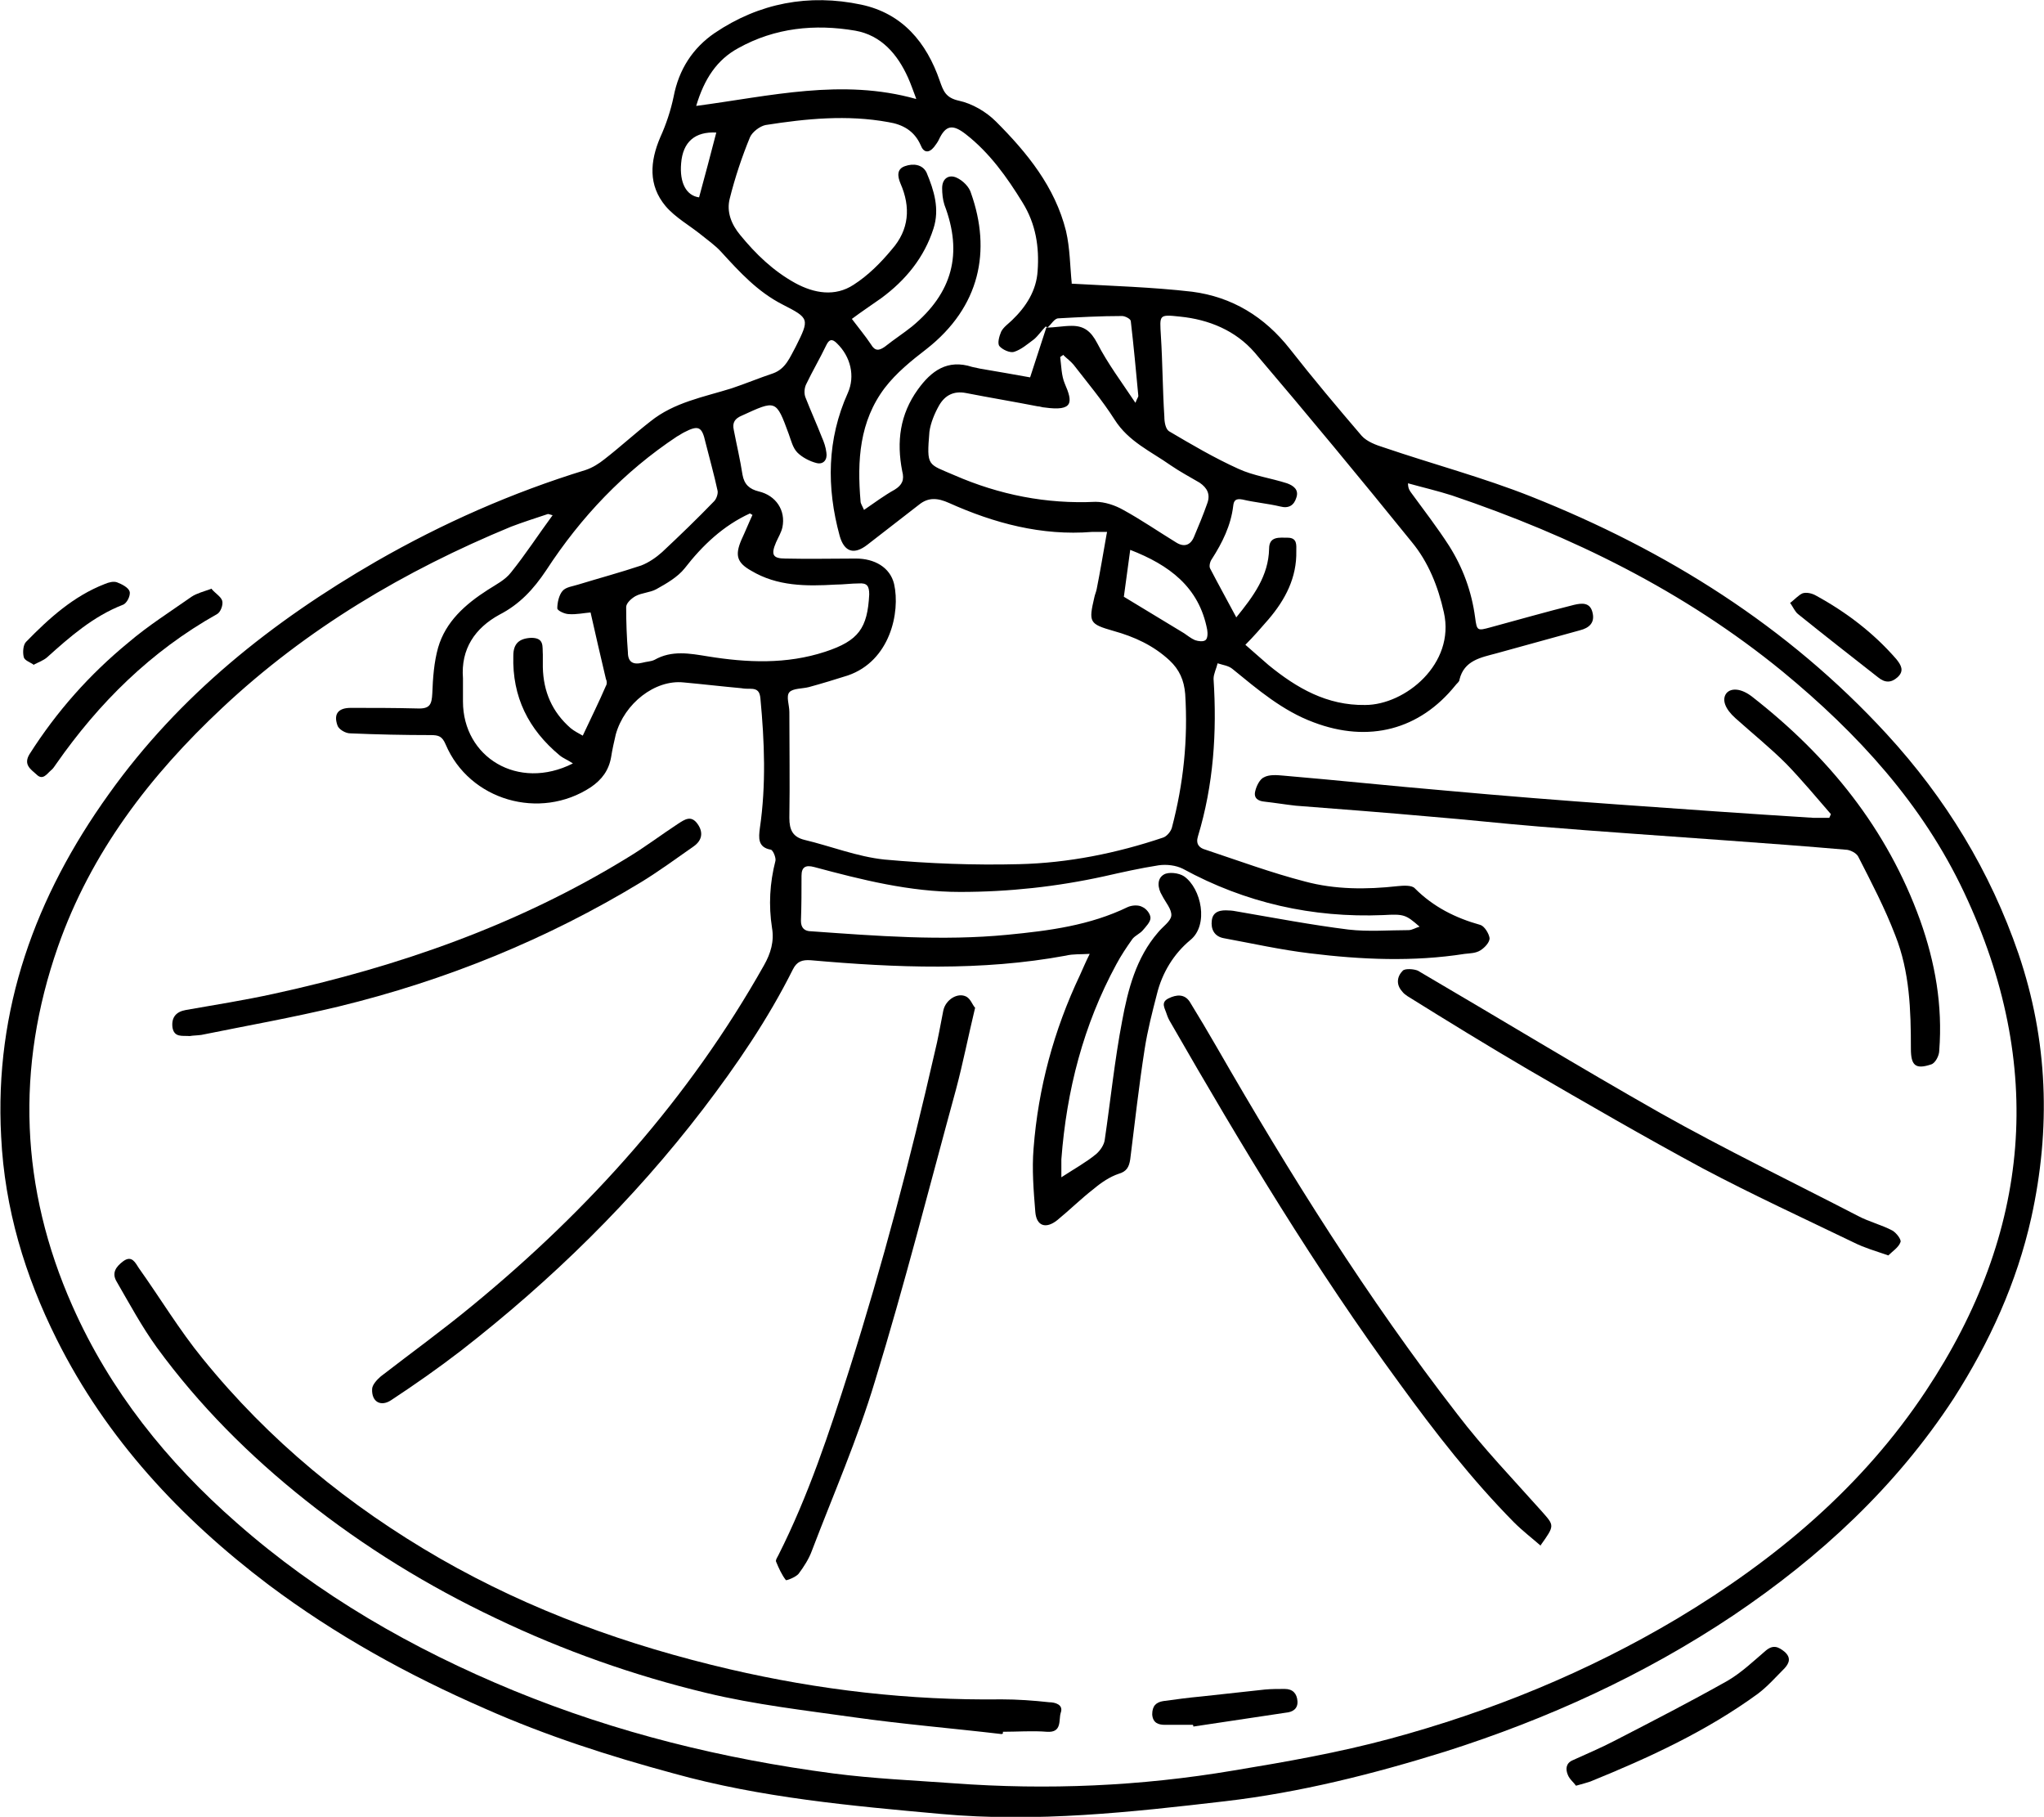
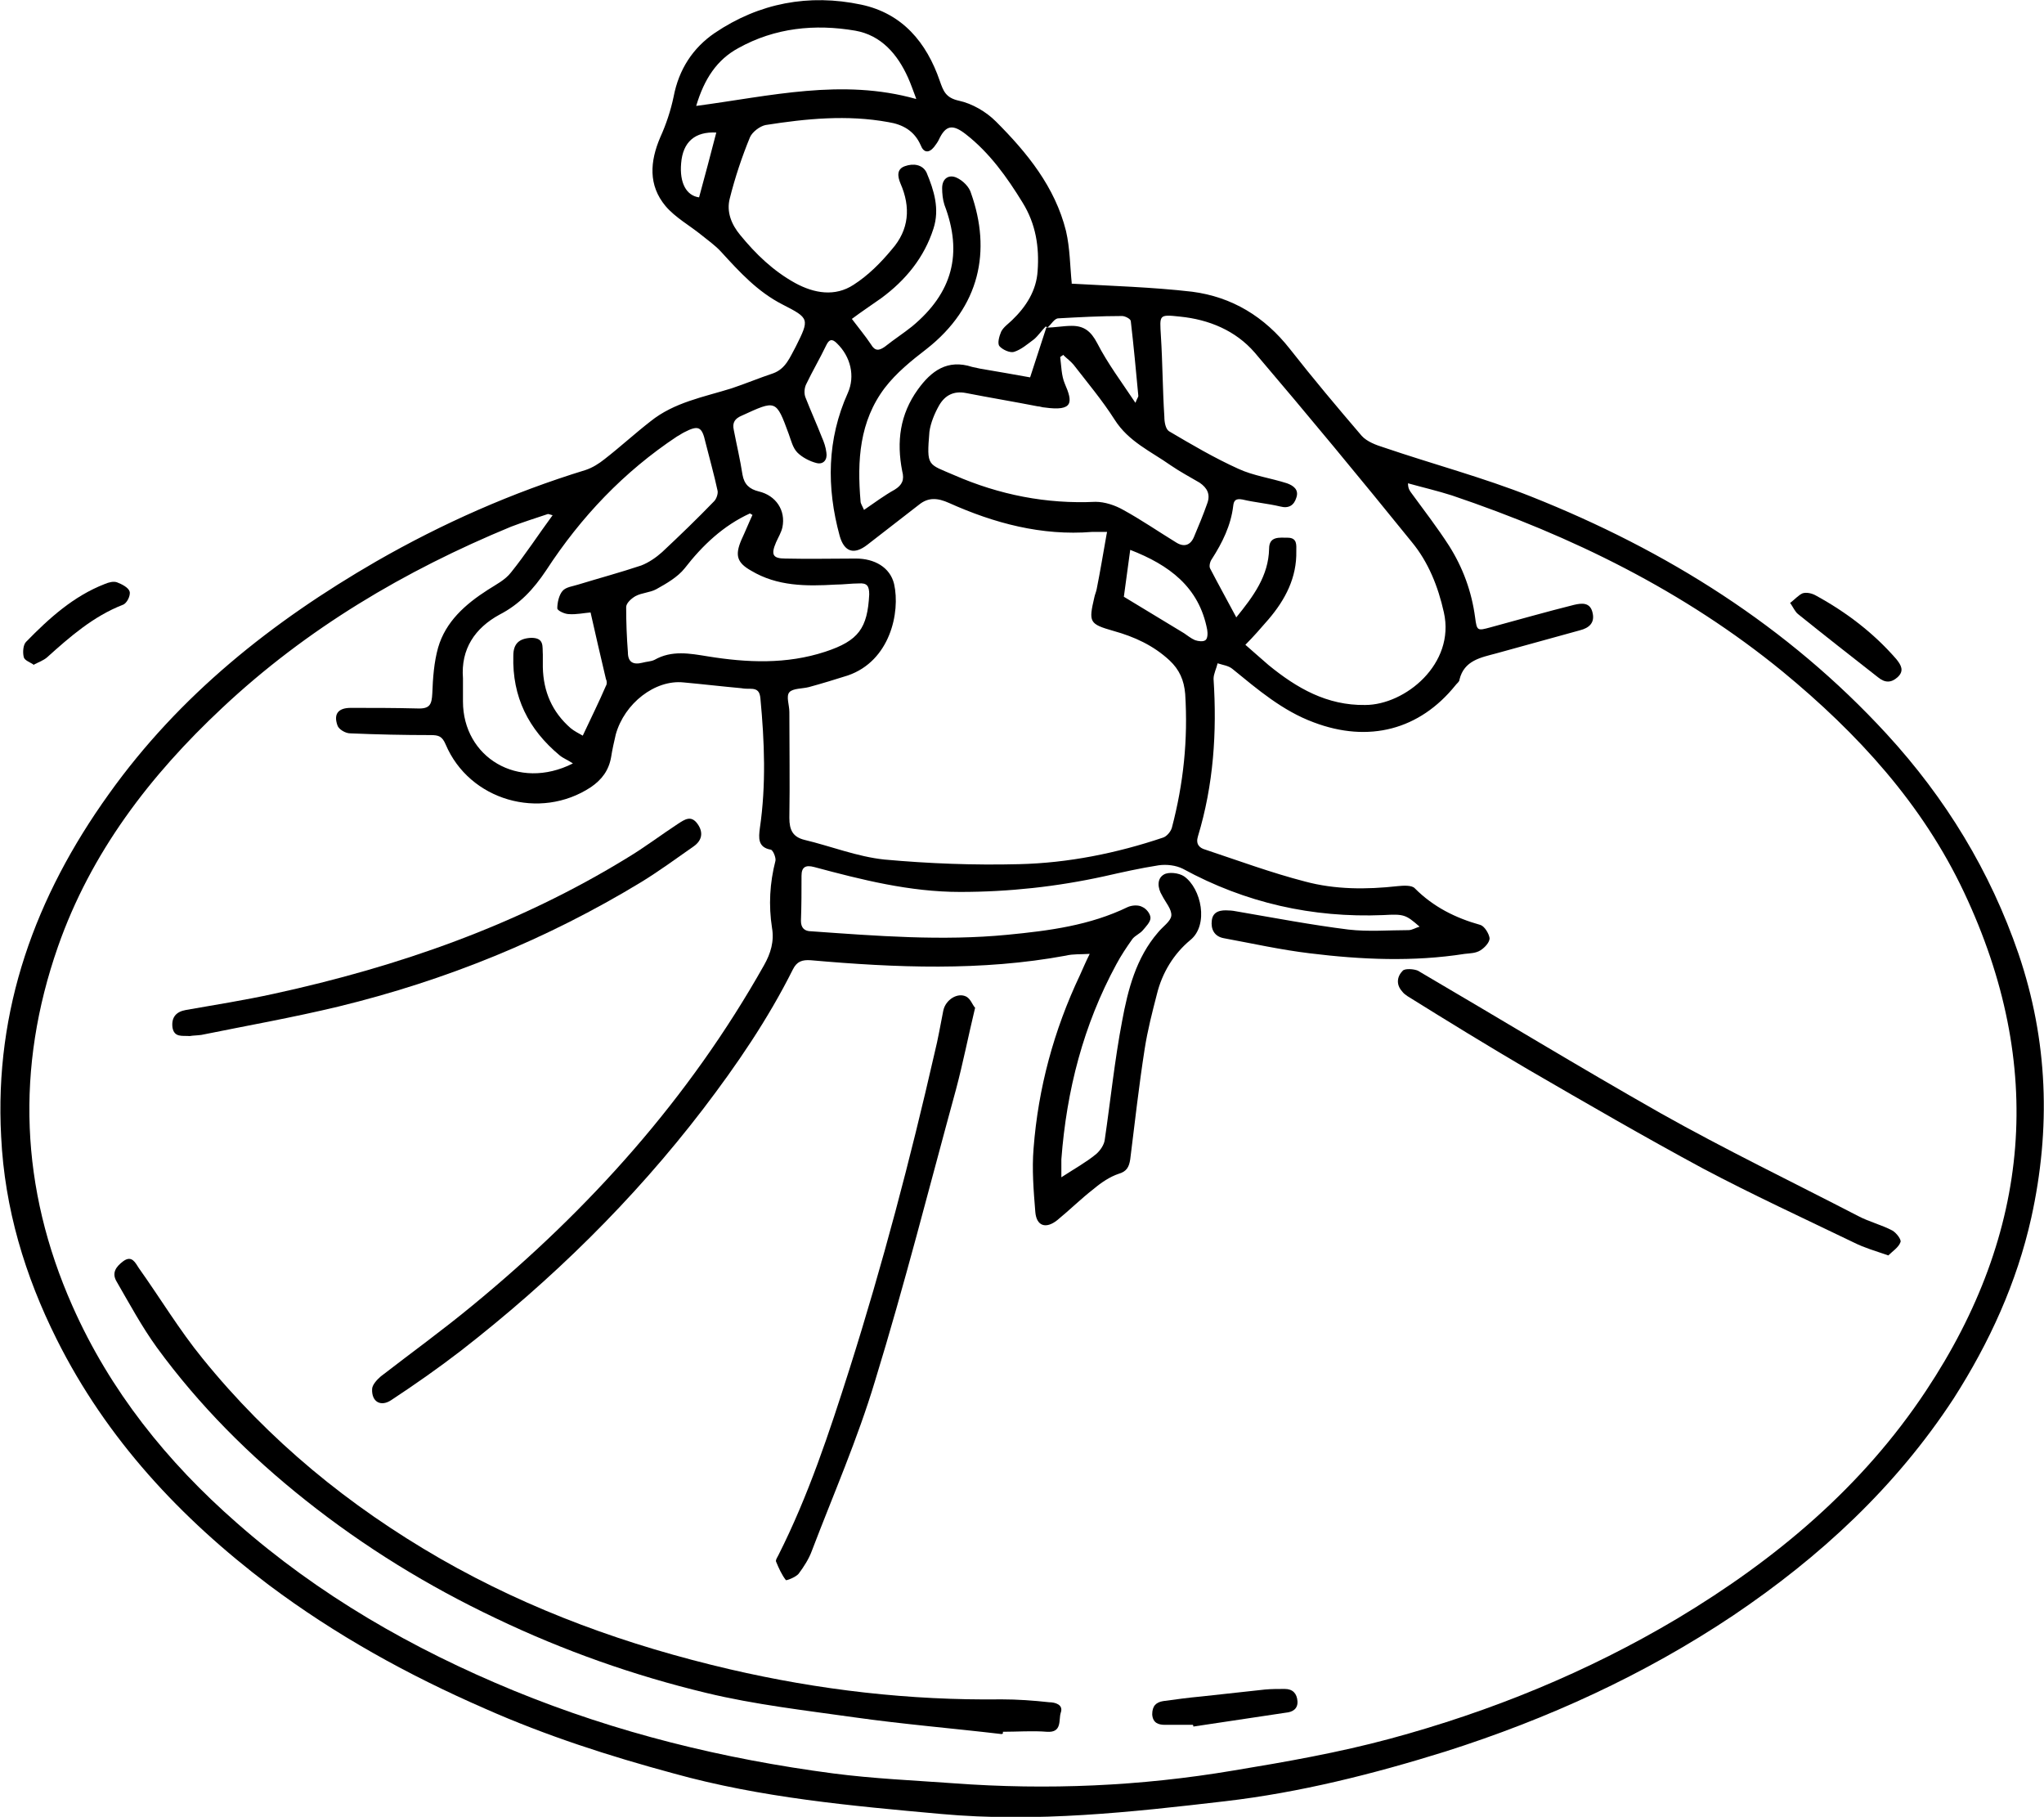
<svg xmlns="http://www.w3.org/2000/svg" id="Layer_1" data-name="Layer 1" viewBox="0 0 35.32 31.39">
  <path d="m18.5,4.9c.7.04,1.41.06,2.1.14.69.09,1.25.43,1.69.99.4.51.82,1.01,1.24,1.5.09.1.25.16.38.2.85.29,1.72.52,2.55.85,2.34.93,4.43,2.24,6.14,4.1,1.02,1.11,1.79,2.37,2.28,3.8.51,1.5.56,3.02.22,4.56-.25,1.12-.72,2.15-1.34,3.12-1,1.53-2.31,2.74-3.81,3.75-1.54,1.03-3.21,1.79-4.97,2.35-1.25.39-2.52.71-3.81.86-1.63.19-3.26.37-4.91.22-1.55-.14-3.11-.28-4.62-.7-1.11-.3-2.2-.65-3.26-1.12-1.33-.58-2.58-1.27-3.74-2.14-1.52-1.15-2.8-2.52-3.66-4.24-.55-1.1-.9-2.26-.96-3.5-.12-2.2.59-4.15,1.86-5.92,1.22-1.71,2.82-2.98,4.62-4.02,1.15-.66,2.35-1.19,3.62-1.58.12-.04.23-.11.33-.19.27-.21.52-.44.79-.65.41-.33.92-.42,1.4-.57.24-.08.48-.18.72-.26.22-.08.29-.28.39-.46.24-.48.24-.49-.23-.73-.43-.22-.74-.56-1.06-.91-.1-.11-.23-.2-.34-.29-.21-.17-.45-.3-.62-.5-.3-.36-.27-.77-.09-1.19.1-.22.18-.46.23-.7.09-.47.33-.84.71-1.1.77-.52,1.63-.68,2.53-.49.71.15,1.13.65,1.36,1.32.06.17.1.29.33.34.23.05.47.19.64.36.54.54,1.02,1.13,1.21,1.89.07.3.07.62.1.91Zm-.43.74c-.07.07-.13.16-.2.22-.11.08-.22.18-.35.22-.07.02-.2-.04-.25-.1-.04-.05,0-.18.03-.25.04-.08.13-.14.19-.2.24-.23.42-.51.44-.85.03-.41-.03-.81-.26-1.18-.27-.44-.57-.86-.98-1.18-.23-.18-.35-.16-.47.1-.02.04-.05.08-.08.12-.09.11-.18.1-.23-.03-.11-.25-.31-.36-.56-.4-.71-.13-1.42-.06-2.12.05-.1.02-.23.12-.27.21-.14.34-.26.7-.35,1.06-.06.23.03.45.18.63.27.33.57.62.95.83.33.18.69.24,1.01.03.25-.16.47-.38.66-.61.3-.34.33-.73.15-1.14-.05-.12-.07-.25.08-.3.14-.05.3-.03.37.11.13.31.23.63.12.97-.16.5-.48.89-.9,1.2-.17.12-.35.24-.51.36.12.16.23.29.33.44.07.12.14.11.24.04.15-.12.32-.23.47-.35.7-.58.88-1.26.56-2.1-.03-.09-.04-.2-.04-.29,0-.17.12-.24.25-.18.11.05.22.16.25.27.35.99.16,1.96-.77,2.69-.26.2-.52.41-.72.67-.44.58-.48,1.26-.42,1.96,0,.04.03.08.06.15.19-.13.35-.25.53-.35.13-.08.17-.17.13-.32-.1-.51-.04-.98.27-1.41.23-.32.51-.53.94-.39.04.01.09.02.14.03.29.05.59.1.86.15.1-.31.19-.58.28-.86.15,0,.29-.03.44-.03.21,0,.33.09.44.3.18.35.42.67.66,1.03.03-.08.05-.1.05-.12-.04-.43-.08-.86-.13-1.29,0-.04-.1-.09-.15-.09-.37,0-.74.02-1.1.04-.07,0-.12.1-.19.16Zm-8.53,3.26s-.06-.02-.07-.02c-.21.07-.43.14-.64.22-1.84.76-3.53,1.76-4.99,3.13-1.25,1.17-2.27,2.5-2.84,4.13-.73,2.09-.65,4.17.25,6.2.65,1.47,1.64,2.7,2.84,3.75,1.42,1.25,3.04,2.18,4.79,2.9,1.78.73,3.62,1.18,5.52,1.43.69.09,1.39.12,2.08.17,1.62.12,3.23.05,4.83-.22.91-.15,1.82-.31,2.71-.55,1.74-.47,3.41-1.15,4.97-2.08,1.7-1.02,3.19-2.27,4.29-3.93,1.82-2.74,2.07-5.62.66-8.61-.72-1.53-1.84-2.75-3.14-3.82-1.7-1.39-3.64-2.34-5.71-3.04-.25-.08-.51-.14-.76-.21,0,.09.03.13.06.17.22.3.45.6.65.91.24.38.39.79.45,1.24.03.23.04.23.26.17.48-.13.97-.27,1.45-.39.13-.03.28-.05.32.14.04.17-.06.26-.22.3-.48.13-.97.27-1.45.4-.26.07-.55.12-.63.45,0,.04-.05.07-.07.1-.62.77-1.5,1-2.45.64-.54-.2-.97-.57-1.4-.92-.07-.06-.17-.07-.26-.1-.02.09-.07.18-.07.27.06.92,0,1.83-.27,2.72-.04.13.02.2.13.23.57.19,1.14.4,1.72.55.52.14,1.06.14,1.6.08.1-.01.25-.02.3.04.32.32.7.51,1.13.63.07.02.15.15.16.23,0,.07-.08.16-.16.21-.08.05-.18.05-.27.06-.89.14-1.79.1-2.68-.01-.5-.06-.99-.17-1.48-.26-.17-.03-.23-.16-.21-.31.02-.16.16-.18.29-.17.05,0,.11.01.16.02.64.11,1.27.23,1.91.31.34.04.7.01,1.04.01.06,0,.12-.04.19-.06-.24-.21-.27-.22-.63-.2-1.22.05-2.38-.21-3.46-.8-.12-.06-.28-.08-.42-.06-.32.05-.63.12-.94.19-.82.18-1.65.27-2.49.27-.87,0-1.7-.21-2.52-.43-.15-.04-.22,0-.22.15,0,.26,0,.52-.01.78,0,.12.06.18.18.18,1.13.08,2.26.17,3.39.06.72-.07,1.42-.16,2.08-.48.07-.03.18-.04.25,0,.07.03.14.12.14.19,0,.07-.08.15-.13.21-.05.06-.13.09-.18.15-.1.14-.2.29-.28.44-.57,1.05-.86,2.18-.95,3.37,0,.09,0,.19,0,.31.23-.15.43-.26.6-.4.07-.06.14-.16.15-.25.1-.68.17-1.37.3-2.05.1-.54.24-1.09.62-1.53.08-.1.22-.19.23-.29.01-.11-.1-.23-.16-.35-.08-.13-.09-.29.03-.36.08-.05.26-.03.35.03.3.21.43.84.11,1.1-.29.24-.49.57-.58.94-.08.31-.16.62-.21.94-.1.64-.17,1.27-.25,1.91-.02.13-.06.21-.2.25-.15.05-.3.15-.43.26-.22.17-.41.36-.63.54-.2.16-.36.1-.38-.14-.03-.37-.06-.74-.03-1.1.08-1.04.35-2.04.8-2.99.05-.11.1-.23.17-.37-.16.01-.29,0-.41.03-1.46.27-2.94.21-4.41.08-.15-.01-.24.02-.31.16-.43.86-.97,1.65-1.55,2.41-1.21,1.58-2.62,2.96-4.19,4.18-.39.3-.79.58-1.2.85-.18.12-.34.03-.33-.19,0-.07.08-.16.15-.22.53-.41,1.07-.8,1.59-1.23,2.02-1.66,3.74-3.58,5.03-5.87.12-.21.18-.42.14-.65-.06-.39-.04-.77.06-1.16.01-.05-.04-.18-.08-.19-.23-.04-.21-.21-.19-.37.11-.75.08-1.5.01-2.24-.01-.12-.05-.17-.17-.17-.05,0-.11,0-.16-.01-.33-.03-.67-.07-1-.1-.49-.05-1.02.36-1.17.9-.03.13-.06.26-.08.39-.04.23-.16.39-.35.52-.88.58-2.1.23-2.51-.74-.06-.14-.12-.16-.26-.16-.46,0-.92-.01-1.39-.03-.08,0-.2-.07-.22-.14-.07-.2.02-.3.23-.3.38,0,.76,0,1.15.01.22.01.25-.07.26-.26.01-.27.03-.54.1-.79.13-.45.47-.75.86-1,.14-.09.3-.17.4-.3.25-.31.47-.65.72-.99Zm9.59.29c-.12,0-.19,0-.26,0-.87.07-1.69-.15-2.47-.5-.2-.09-.36-.1-.52.03-.3.23-.59.46-.89.69-.23.18-.4.13-.48-.15-.23-.84-.22-1.67.14-2.47.13-.29.05-.63-.19-.86-.08-.08-.13-.07-.18.03-.11.23-.24.45-.35.68-.03.06-.04.16-.01.23.09.23.19.45.28.68.04.09.07.18.08.27.02.12-.05.21-.17.18-.12-.03-.25-.1-.33-.18-.08-.08-.11-.21-.15-.32-.22-.6-.22-.59-.81-.32-.12.05-.17.12-.14.25.05.26.11.51.15.77.03.17.12.25.28.29.3.07.47.33.41.62-.02.09-.07.17-.11.26-.09.21-.06.28.16.28.41.01.81,0,1.22,0,.32,0,.59.15.66.44.11.49-.07,1.33-.8,1.58-.22.07-.45.14-.67.2-.11.03-.28.02-.34.09-.06.07,0,.22,0,.34,0,.61.01,1.22,0,1.83,0,.21.06.33.26.38.46.11.91.29,1.38.34.77.07,1.55.1,2.33.08.85-.02,1.69-.19,2.49-.46.06-.02.13-.1.15-.17.2-.76.28-1.52.23-2.31-.02-.24-.1-.42-.27-.58-.28-.26-.61-.41-.97-.51-.42-.12-.43-.15-.33-.58.01-.05.03-.09.04-.14.06-.3.11-.6.17-.94Zm2.23,1.48c.3-.37.56-.72.57-1.19,0-.22.18-.19.32-.19.17,0,.15.13.15.23.01.46-.19.84-.48,1.18-.13.15-.26.3-.4.44.14.12.27.24.4.35.49.4,1.01.7,1.67.69.69,0,1.56-.71,1.36-1.6-.1-.45-.27-.87-.55-1.21-.89-1.1-1.8-2.2-2.72-3.28-.33-.38-.79-.57-1.29-.62-.37-.04-.35-.03-.33.33.03.47.03.94.06,1.4,0,.09.02.21.08.25.39.23.78.46,1.2.65.26.12.56.16.84.25.11.04.21.11.16.25-.04.13-.13.19-.28.15-.21-.05-.44-.07-.65-.12-.11-.02-.15.01-.16.11-.04.34-.19.64-.37.92-.03.04-.05.12-.03.16.14.27.29.54.45.84Zm-11.14-.09c-.13.01-.26.04-.39.03-.07,0-.2-.06-.2-.1,0-.1.03-.23.09-.3.06-.07.18-.08.27-.11.36-.11.73-.21,1.09-.33.13-.05.26-.14.36-.23.31-.29.61-.58.9-.88.04-.04.07-.13.06-.18-.06-.28-.14-.56-.21-.84-.06-.27-.12-.3-.37-.17-.04.02-.08.05-.12.07-.92.61-1.66,1.39-2.26,2.31-.22.33-.46.59-.81.77-.42.23-.67.59-.63,1.1,0,.13,0,.27,0,.4,0,.96.95,1.55,1.9,1.07-.09-.06-.17-.09-.23-.14-.54-.45-.82-1.01-.8-1.72,0-.21.1-.3.31-.31.23,0,.19.15.2.29,0,.07,0,.15,0,.22.01.42.16.77.48,1.05.06.05.14.09.21.13.14-.3.28-.58.4-.86.02-.03.02-.08,0-.12-.09-.38-.18-.77-.27-1.17Zm8.16-4.45s-.04.02-.06.04c.02.15.02.32.08.46.14.32.15.48-.35.41-.04,0-.08-.02-.12-.02-.41-.08-.83-.15-1.24-.23-.21-.04-.36.04-.46.21-.08.14-.15.31-.17.46-.05.61-.03.55.43.75.78.34,1.59.5,2.44.46.16,0,.34.06.48.14.31.17.6.37.91.56.14.09.25.05.31-.09.08-.19.16-.38.23-.58.06-.16,0-.27-.13-.36-.17-.1-.34-.19-.5-.3-.34-.24-.73-.41-.97-.79-.21-.33-.47-.64-.71-.95-.05-.06-.12-.11-.17-.16Zm-5.37,2.77s-.04-.02-.05-.03c-.46.21-.82.55-1.13.95-.12.15-.31.26-.49.36-.11.06-.25.06-.36.12-.07.04-.16.12-.16.19,0,.26.01.52.03.78,0,.17.09.22.25.18.07-.02.15-.02.21-.05.3-.17.61-.11.92-.06.68.11,1.36.14,2.03-.08.58-.19.73-.41.76-.99,0-.15-.04-.2-.18-.19-.13,0-.27.02-.4.02-.51.03-1.01.03-1.46-.24-.25-.14-.28-.27-.17-.53.07-.15.13-.3.2-.45Zm2.82-7.2c-.05-.13-.09-.25-.14-.36-.18-.4-.46-.73-.91-.81-.7-.12-1.39-.05-2.02.3-.37.2-.59.53-.73,1,1.28-.17,2.52-.48,3.8-.12Zm3.59,8.61c.38.23.71.43,1.04.63.06.04.12.09.19.12.06.02.14.03.18,0,.04-.03.04-.12.03-.18-.14-.74-.66-1.12-1.33-1.38-.04.3-.08.58-.11.81ZM12.38,2.29c-.37-.02-.58.16-.61.53-.03.34.09.56.31.59.1-.37.2-.74.3-1.13Z" />
-   <path d="m3.66,10.18c.06.07.16.13.18.2.02.07-.03.2-.09.23-1.14.64-2.04,1.53-2.78,2.59-.03.04-.05.08-.09.11-.07.06-.14.18-.25.07-.1-.09-.23-.17-.12-.35.47-.74,1.04-1.38,1.71-1.93.34-.29.72-.53,1.09-.79.09-.06.21-.09.35-.14Z" />
-   <path d="m27.23,30.85c-.04-.06-.11-.11-.14-.19-.04-.1-.03-.2.09-.25.24-.11.48-.21.71-.33.66-.34,1.32-.68,1.96-1.04.24-.14.45-.34.66-.52.13-.11.22-.07.33.02.11.1.08.19,0,.28-.15.15-.29.31-.46.44-.89.65-1.89,1.11-2.9,1.52-.06.02-.13.04-.24.07Z" />
  <path d="m30.93,10.42c.09-.07.15-.14.22-.17.07-.02.16,0,.23.04.53.29,1,.65,1.39,1.1.08.1.14.2.02.31-.11.1-.22.1-.34,0-.46-.36-.92-.72-1.38-1.09-.05-.04-.08-.11-.14-.2Z" />
  <path d="m.59,11.49c-.07-.05-.17-.08-.18-.14-.02-.08-.01-.21.04-.26.4-.41.82-.79,1.36-1,.07-.03.15-.05.21-.03.08.03.2.09.22.16.02.07-.05.21-.12.23-.51.2-.91.55-1.31.91-.06.05-.14.08-.22.12Z" />
  <path d="m17.31,29.96c-.85-.1-1.7-.17-2.55-.29-.85-.12-1.72-.22-2.55-.42-1.25-.3-2.47-.73-3.64-1.29-1.18-.56-2.27-1.23-3.29-2.04-.97-.77-1.84-1.64-2.57-2.64-.26-.36-.47-.75-.69-1.13-.1-.16-.01-.27.11-.36.15-.11.21.03.27.12.37.52.7,1.07,1.1,1.56,1.15,1.42,2.53,2.55,4.11,3.46,1.57.9,3.24,1.5,5,1.91,1.55.36,3.11.54,4.7.52.27,0,.55.02.82.05.1,0,.25.04.2.18-.04.12.03.35-.24.33-.25-.02-.51,0-.76,0,0,.01,0,.02,0,.03Z" />
-   <path d="m31.65,14.08c-.26-.3-.51-.6-.78-.88-.28-.28-.59-.53-.88-.79-.18-.16-.24-.32-.16-.43.08-.1.26-.09.45.06,1.32,1.03,2.33,2.28,2.9,3.86.26.73.39,1.47.33,2.25,0,.09-.07.22-.14.24-.27.09-.35.02-.35-.27,0-.67-.02-1.33-.27-1.96-.18-.47-.41-.91-.64-1.36-.03-.06-.14-.12-.22-.12-.69-.06-1.37-.11-2.06-.16-1.08-.08-2.16-.15-3.24-.24-.62-.05-1.24-.12-1.86-.17-.78-.07-1.56-.13-2.34-.19-.18-.02-.36-.05-.54-.07-.11-.01-.19-.06-.16-.18.02-.09.08-.21.15-.24.09-.05.22-.04.33-.03.94.08,1.88.18,2.82.26.99.09,1.99.17,2.98.24,1.12.08,2.24.16,3.37.23.09,0,.18,0,.27,0l.03-.07Z" />
-   <path d="m26.64,26.72c-.16-.14-.33-.27-.48-.42-.73-.74-1.36-1.55-1.97-2.39-1.46-1.99-2.73-4.1-3.96-6.24-.03-.05-.05-.09-.07-.15-.03-.1-.11-.2.03-.27.14-.07.28-.08.37.06.16.26.32.53.47.79,1.26,2.19,2.6,4.33,4.15,6.33.45.59.97,1.13,1.46,1.68.22.25.23.24-.02.59Z" />
  <path d="m16.85,17.41c-.12.5-.21.96-.33,1.41-.46,1.68-.89,3.38-1.4,5.04-.3,1-.72,1.96-1.09,2.93-.05.14-.14.28-.23.4-.05.06-.21.12-.22.11-.07-.09-.12-.2-.17-.32-.01-.03.02-.07.04-.11.52-1.03.88-2.12,1.23-3.22.57-1.8,1.05-3.62,1.47-5.46.06-.24.1-.48.15-.73.04-.19.25-.32.4-.24.07.04.1.13.14.18Z" />
  <path d="m3.28,17.9c-.13-.01-.27.03-.3-.15-.02-.17.06-.27.23-.3.51-.09,1.02-.17,1.52-.28,2.16-.47,4.22-1.19,6.11-2.35.3-.18.59-.4.88-.59.11-.07.22-.15.33,0,.11.15.08.29-.06.39-.3.21-.6.43-.91.62-1.63.99-3.38,1.7-5.23,2.15-.79.19-1.58.33-2.37.49-.07.01-.15.01-.2.02Z" />
  <path d="m32.63,21.69c-.23-.08-.41-.13-.59-.22-.87-.42-1.76-.83-2.61-1.28-1.02-.55-2.02-1.13-3.02-1.71-.7-.41-1.4-.84-2.09-1.27-.03-.02-.07-.05-.09-.08-.11-.12-.09-.26.01-.36.04-.04.19-.03.26,0,1.4.82,2.78,1.66,4.19,2.46,1.12.63,2.28,1.19,3.42,1.78.19.1.4.15.59.25.07.04.16.16.14.2-.03.09-.14.16-.21.23Z" />
  <path d="m20.61,29.8c-.16,0-.32,0-.48,0-.11,0-.21-.03-.22-.18,0-.15.07-.21.19-.23.22-.03.44-.06.66-.08.37-.04.73-.08,1.1-.12.11-.01.23-.01.34-.01.14,0,.21.08.22.21.01.13-.08.19-.2.2-.53.08-1.07.16-1.6.24,0,0,0-.01,0-.02Z" />
</svg>